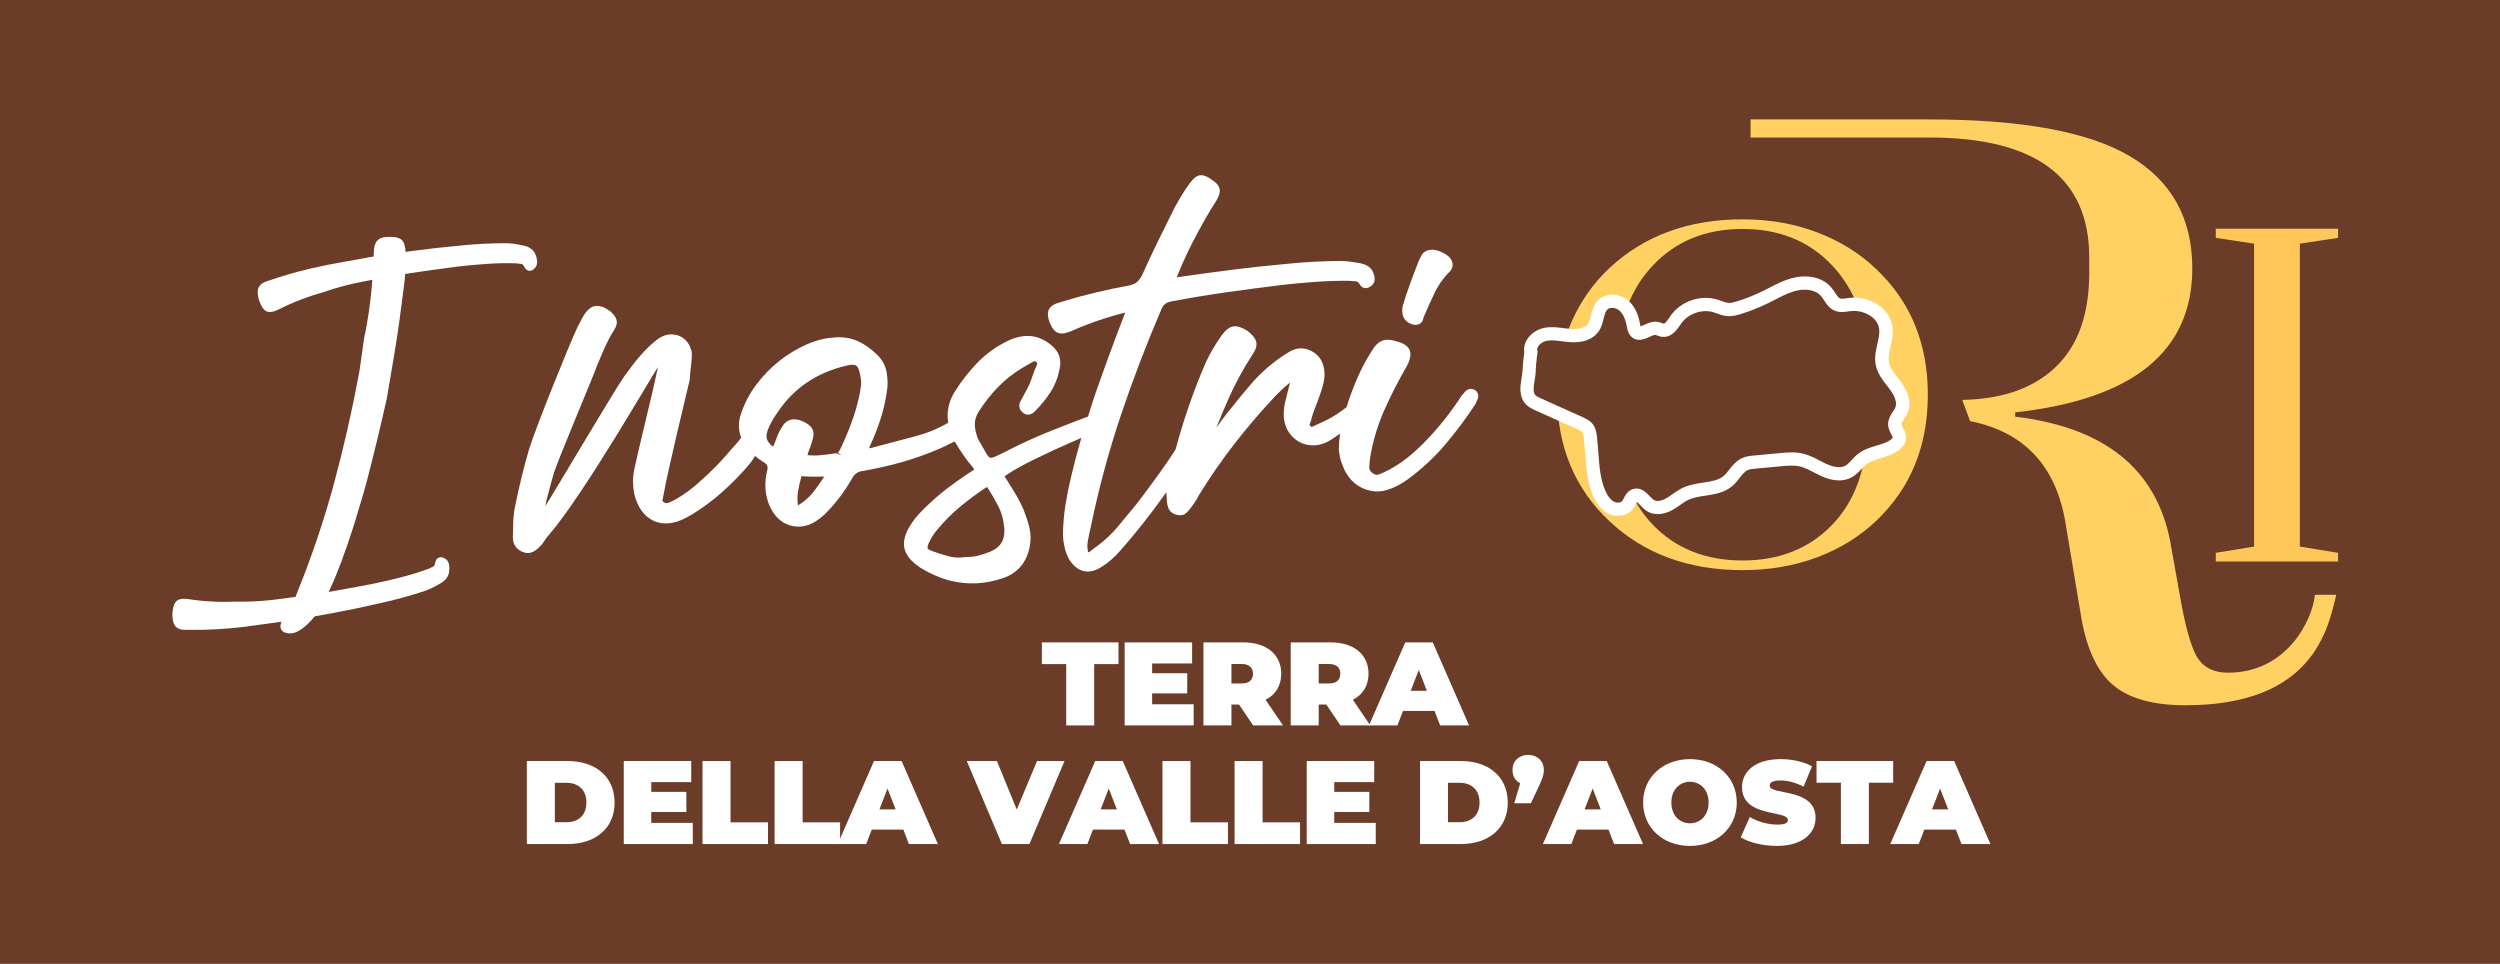
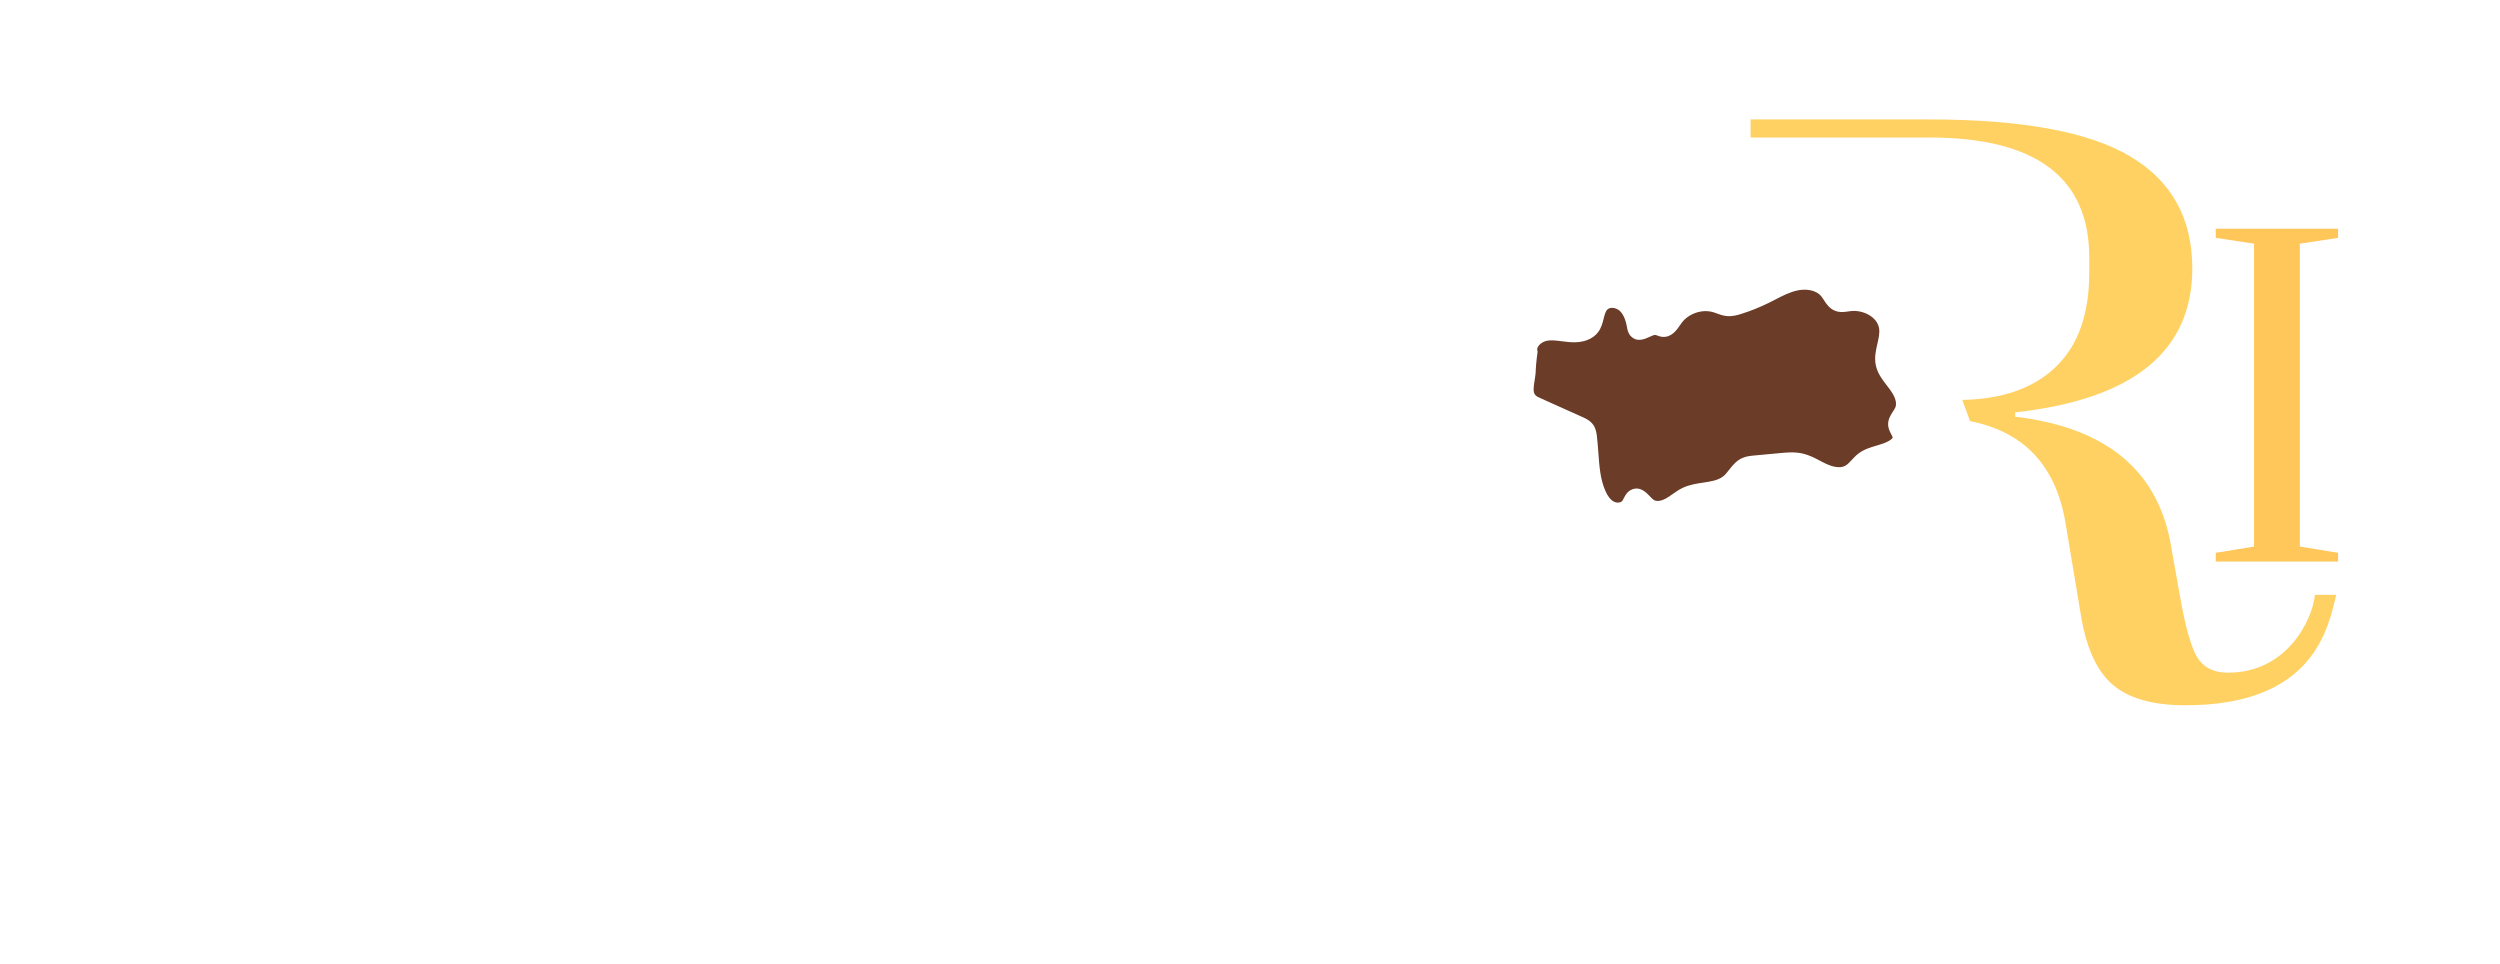
<svg xmlns="http://www.w3.org/2000/svg" viewBox="0 0 830 320">
  <defs>
    <style>      .cls-1 {        fill: #fff;      }      .cls-2 {        fill: #ffc659;      }      .cls-3 {        fill: #6b3c27;      }      .cls-4 {        fill: #6b3c27;      }      .cls-5 {        fill: #ffd163;      }    </style>
  </defs>
  <g id="bg_ori" data-name="bg ori">
-     <rect id="Rettangolo_546" data-name="Rettangolo 546" class="cls-3" width="830" height="320" />
-   </g>
+     </g>
  <g id="ori_valle_d_aosta" data-name="ori valle d&amp;apos;aosta">
    <g>
      <polygon class="cls-2" points="735.64 186.44 735.64 183.54 748.35 181.46 748.35 80.9 735.64 78.97 735.64 75.93 776.25 75.93 776.25 78.97 763.54 80.9 763.54 181.46 776.25 183.54 776.25 186.44 735.64 186.44" />
      <path class="cls-5" d="M768.56,197.45c-.83,8.31-9.21,25.88-28.85,25.88-5.09,0-8.67-1.99-10.74-6-1.7-3.37-3.3-9.04-4.8-17.05l-3.68-20.65c-4.71-24.01-21.86-37.77-51.45-41.29v-1.44c39.2-4.32,58.8-20.25,58.8-47.79,0-16.64-6.88-29.05-20.64-37.21-13.76-8.17-36-12.25-66.71-12.25h-59.3v6h59.3c35.43,0,53.14,13.29,53.14,39.86v5.05c0,13.92-3.82,24.46-11.45,31.57-7.37,6.88-17.63,10.4-30.71,10.64l2.59,7.04c17.89,3.54,28.43,14.74,31.65,33.59l5.37,32.18c1.88,10.41,5.46,17.77,10.75,22.09,5.27,4.32,13.19,6.48,23.74,6.48,42.55,0,47.34-25.44,50.07-36.68h-7.08Z" />
-       <path class="cls-5" d="M516.98,131.04c0-8.69,1.52-16.59,4.57-23.71,3.05-7.11,7.34-13.26,12.89-18.43,11.53-10.72,26.22-16.08,44.07-16.08,8.92,0,17.16,1.43,24.73,4.3,7.56,2.87,14.06,6.89,19.5,12.06,11.53,10.82,17.3,24.77,17.3,41.87s-5.71,30.96-17.14,41.87c-5.44,5.18-11.94,9.2-19.5,12.06-7.56,2.87-15.86,4.3-24.89,4.3-17.95,0-32.7-5.43-44.23-16.29-11.53-10.86-17.3-24.84-17.3-41.94M619.81,141.72v-21.35c0-13.4-3.86-24.17-11.59-32.3-7.61-8.04-17.52-12.06-29.7-12.06s-22.09,4.02-29.7,12.06c-7.73,8.13-11.59,18.9-11.59,32.3v21.35c0,13.68,3.86,24.54,11.59,32.58,7.61,7.86,17.52,11.78,29.7,11.78s22.09-3.93,29.7-11.78c7.73-8.04,11.59-18.9,11.59-32.58" />
      <g>
        <path class="cls-4" d="M507.68,123.08c-.16,3.23-1.72,6.95.33,9.45.68.83,1.7,1.3,2.67,1.74,4.59,2.06,9.17,4.12,13.75,6.17,1.03.46,2.11.97,2.75,1.89.53.78.69,1.75.8,2.68.78,6.33.42,12.97,2.98,18.81.82,1.88,2.01,3.71,3.83,4.67,1.81.95,4.36.75,5.58-.88.78-1.04,1.07-2.57,2.26-3.06,1.98-.81,3.37,1.97,5.12,3.2,1.8,1.26,4.32.8,6.26-.25,1.94-1.04,3.58-2.59,5.57-3.53,4.48-2.13,10.31-1.05,14.1-4.26,2.03-1.73,3.19-4.52,5.62-5.62,1-.45,2.11-.56,3.2-.66,2.85-.26,5.69-.53,8.53-.79,2.31-.22,4.67-.44,6.94.08,2.73.62,5.1,2.24,7.65,3.39,2.55,1.15,5.62,1.8,8.08.45,1.81-1,2.94-2.89,4.57-4.16,3.13-2.44,7.7-2.3,10.86-4.71.68-.52,1.32-1.22,1.44-2.07.23-1.59-1.32-2.93-1.48-4.53-.17-1.86,1.53-3.3,2.23-5.04,1.08-2.66-.32-5.67-2.02-7.98-1.71-2.31-3.81-4.52-4.37-7.33-.79-3.97,1.74-7.99,1.14-12-.77-5.18-6.74-8.3-11.93-7.64-1.37.18-2.82.54-4.1.02-1.73-.7-2.46-2.69-3.64-4.13-2.32-2.83-6.49-3.49-10.06-2.72-3.58.76-6.78,2.69-10.06,4.3-2.83,1.39-5.75,2.57-8.76,3.51-1.3.41-2.64.78-3.99.65-1.4-.13-2.7-.78-4.05-1.18-4.7-1.41-10.2.48-13.04,4.5-1.14,1.61-2.36,3.78-4.32,3.59-.76-.08-1.45-.53-2.2-.63-2.42-.32-5.16,2.85-6.85,1.08-.49-.51-.61-1.26-.73-1.96-.44-2.49-1.32-5.04-3.23-6.68-1.91-1.65-5.06-2.05-6.9-.32-2.07,1.95-1.64,5.45-3.3,7.75-1.63,2.26-4.81,2.76-7.59,2.54-2.78-.22-5.59-.95-8.33-.38-2.73.57-5.36,3.11-4.72,5.83,0,0-.45,3.05-.61,6.2" />
        <path class="cls-1" d="M537.16,171.25c-1.2,0-2.39-.29-3.39-.81-2-1.05-3.62-2.98-4.83-5.74-1.99-4.55-2.34-9.44-2.68-14.17-.13-1.76-.25-3.52-.46-5.26-.08-.63-.18-1.34-.43-1.71-.31-.44-1.16-.82-1.84-1.13l-13.74-6.17c-1.03-.46-2.44-1.1-3.47-2.34-2.11-2.58-1.58-5.82-1.16-8.42.14-.86.29-1.72.33-2.54h0c.13-2.61.45-5.11.58-6.04-.23-1.46.1-2.93.96-4.28,1.18-1.85,3.3-3.29,5.54-3.76,2.33-.49,4.55-.2,6.7.09.75.1,1.5.2,2.25.26,1.26.1,4.35.14,5.63-1.63.51-.7.77-1.75,1.05-2.86.44-1.73.93-3.7,2.53-5.2,2.82-2.66,7.31-1.93,9.85.26,2.03,1.75,3.33,4.36,3.96,7.97.04.2.08.43.12.61.34-.11.83-.34,1.19-.5,1.21-.56,2.71-1.26,4.38-1.03.62.08,1.14.28,1.56.43.21.08.48.18.58.19.45.1,1.42-1.39,1.89-2.08l.41-.6c3.37-4.77,9.88-7.02,15.47-5.34.47.14.94.31,1.4.48.8.29,1.55.56,2.22.62.97.09,2.07-.23,3.13-.56,2.89-.91,5.73-2.05,8.44-3.39.67-.33,1.33-.67,2-1.01,2.68-1.38,5.45-2.8,8.57-3.47,3.85-.83,9.08-.35,12.22,3.48.41.5.77,1.06,1.14,1.61.55.85,1.07,1.65,1.63,1.87.51.21,1.35.08,2.25-.06l.75-.11c6.15-.78,13.4,2.85,14.39,9.5.35,2.36-.15,4.54-.64,6.66-.43,1.88-.84,3.66-.53,5.24.35,1.76,1.6,3.37,2.93,5.08.36.46.71.92,1.05,1.38,2.7,3.66,3.49,7.16,2.29,10.11-.33.81-.79,1.52-1.19,2.14-.48.73-.93,1.43-.89,1.86.03.28.27.75.51,1.21.5.95,1.18,2.25.95,3.85-.19,1.29-.95,2.47-2.27,3.49-1.9,1.45-4.05,2.09-6.12,2.7-1.79.53-3.48,1.03-4.73,2-.54.42-1.06.98-1.6,1.56-.89.95-1.89,2.04-3.26,2.79-2.72,1.49-6.19,1.36-10.04-.38-.86-.39-1.7-.83-2.54-1.26-1.61-.84-3.12-1.63-4.69-1.99-1.95-.45-4.14-.24-6.24-.04l-8.54.79c-.94.09-1.83.17-2.5.48-.98.44-1.75,1.43-2.66,2.59-.72.92-1.47,1.87-2.44,2.7-2.65,2.25-5.88,2.74-9,3.21-2.04.31-3.97.6-5.58,1.36-.91.43-1.79,1.05-2.72,1.71-.86.61-1.75,1.24-2.75,1.77-3.09,1.66-6.3,1.71-8.57.11-.73-.51-1.36-1.17-1.91-1.75-.33-.34-.84-.88-1.16-1.11-.13.19-.28.5-.4.73-.27.53-.55,1.05-.89,1.51-1.21,1.62-3.1,2.32-4.98,2.32ZM509.88,123.19h0c-.05,1.03-.22,2.05-.38,3.04-.39,2.41-.58,3.95.21,4.91.37.45,1.17.8,1.87,1.12l13.74,6.17c1.12.51,2.65,1.19,3.66,2.64.83,1.2,1.04,2.53,1.18,3.68.22,1.81.35,3.64.49,5.47.33,4.56.63,8.86,2.32,12.72.79,1.82,1.75,3.03,2.84,3.6.98.52,2.31.39,2.8-.26.2-.26.33-.56.48-.85.49-.97,1.16-2.29,2.7-2.92,2.75-1.13,4.77.99,5.97,2.26.43.45.87.92,1.25,1.18,1.04.73,2.78.25,3.95-.39.77-.41,1.51-.94,2.31-1.5,1.04-.73,2.12-1.49,3.37-2.09,2.2-1.04,4.55-1.4,6.81-1.74,2.63-.39,5.11-.77,6.8-2.21.64-.54,1.22-1.28,1.83-2.06,1.1-1.4,2.35-2.99,4.31-3.88,1.34-.6,2.7-.73,3.9-.85l8.53-.79c2.34-.22,4.99-.48,7.64.13,2.13.48,3.97,1.45,5.75,2.38.76.4,1.53.8,2.31,1.15,1.45.65,4.18,1.59,6.11.53.74-.41,1.43-1.15,2.15-1.93.64-.69,1.3-1.4,2.12-2.04,1.9-1.48,4.08-2.13,6.18-2.75,1.77-.52,3.45-1.02,4.69-1.97.52-.4.59-.64.6-.64.03-.18-.31-.82-.49-1.16-.4-.76-.89-1.7-1-2.84-.18-1.96.79-3.46,1.58-4.67.33-.5.64-.98.81-1.4.79-1.94-.76-4.49-1.76-5.84-.32-.43-.65-.86-.98-1.29-1.51-1.94-3.22-4.14-3.78-6.93-.5-2.5.06-4.93.55-7.08.41-1.79.8-3.49.57-5.02-.58-3.92-5.48-6.29-9.48-5.78l-.65.09c-1.3.2-2.93.44-4.55-.22-1.85-.75-2.86-2.31-3.67-3.56-.27-.42-.54-.84-.85-1.22-1.88-2.3-5.43-2.49-7.89-1.96-2.56.54-4.95,1.77-7.48,3.08-.69.35-1.37.71-2.07,1.05-2.9,1.43-5.95,2.66-9.06,3.64-1.43.45-3.09.91-4.86.74-1.23-.11-2.34-.51-3.31-.87-.39-.14-.78-.28-1.17-.4-3.77-1.13-8.33.44-10.61,3.66l-.38.54c-1.16,1.7-2.9,4.25-5.96,3.97-.69-.07-1.25-.28-1.7-.45-.22-.08-.46-.17-.58-.19-.41-.06-1.32.36-1.98.66-1.54.71-4.13,1.9-6.18-.25-.93-.97-1.15-2.2-1.29-3.02-.46-2.61-1.3-4.43-2.51-5.47-1.08-.93-3-1.29-3.95-.39-.66.62-.95,1.76-1.28,3.07-.35,1.4-.75,2.98-1.75,4.36-1.85,2.56-5.24,3.79-9.54,3.44-.82-.07-1.65-.17-2.48-.28-1.87-.24-3.63-.48-5.22-.14-1.09.23-2.18.96-2.73,1.81-.3.47-.4.93-.3,1.36l.1.41-.06.42s-.44,2.98-.59,5.98Z" />
      </g>
      <g>
        <path class="cls-1" d="M468.97,107.72l.15.03c.38.08.72.1,1.03.08,1.39-.08,2.12-.97,2.32-1.84.11-.44.23-.84.39-1.2,1.12-2.58,2.27-5.12,3.45-7.61,1.11-2.34,2.63-4.53,4.37-6.38.58-.49,1-1.01,1.29-1.6.29-.57.51-1.52-.02-2.66-.41-1.02-1.38-1.88-3.04-2.7-1.59-.78-2.94-1.07-3.94-.87-1.94.11-2.75,1.23-3.07,1.88-.27.58-.55,1.13-.9,1.81-.75,1.86-1.45,3.69-2.11,5.49-.64,1.79-1.29,3.6-1.93,5.42-.29.81-.53,1.6-.72,2.33-.15.6-.3,1.09-.46,1.46l-.11.39c-.13.88-.14,1.12-.11,1.49-.04,2.22,1.17,3.81,3.38,4.47" />
        <g>
          <path class="cls-1" d="M128.61,131.25c-.07.51-.16.97-.26,1.36-2.01,8.99-4.2,18.06-6.52,26.98-.53,2.03-1.12,4.04-1.72,6.06l-.36,1.21-2.13,7.11c-1.41,4.46-2.8,8.5-4.21,12.28-1.15,3.13-2.42,6.23-3.79,9.2-1.38,3.01-3.04,6-4.99,8.97-.74.99-1.61,1.95-2.59,2.87-.99.94-2.12,1.76-3.48,2.49-3.15,1.41-7.97-.03-3.89-5.43.76-.93,1.67-1.92,2.15-3.02.7-1.62,1.37-3.3,2.03-5.07,4.75-11.74,8.8-23.79,12.05-35.81,3.25-12,6.07-24.46,8.4-37.03l1.61-11.29c.28-1.24.56-2.68.85-4.3.48-2.62.89-5.4,1.22-8.28.33-2.89.6-5.74.79-8.54.2-2.78.31-5.15.32-7.09.03-1.88.38-3.14,1.12-3.98.8-.9,2.13-1.32,3.98-1.29,1.99-.09,3.24.25,4.11.94.83.74,1.26,2.02,1.35,4.02.07,1.54.08,3.08.02,4.59-.05,1.51-.15,3.09-.31,4.77-.53,4.24-1.06,8.4-1.61,12.47-.55,4.1-1.18,8.21-1.86,12.25l-2.29,13.56Z" />
          <path class="cls-1" d="M108.42,88.01c-6.57,1.28-13.16,3.05-19.53,5.26-1.69.51-2.71,1.3-3.12,2.43-.37,1.05-.27,2.42.33,4.26.72,1.94,1.51,3.04,2.47,3.44.92.4,2.1.21,3.72-.56,4.79-2.43,9.92-4.41,15.28-5.9,0,0,5.32-1.99,12.97-3.46,5.36-1.03,10.7-2.05,15.89-2.83,5.25-.78,10.57-1.51,15.95-2.2,3.13-.36,6.23-.64,9.28-.84,3.01-.22,6.13-.28,9.42-.2l1.87.19c.34.03.6.19.75.36.18.28.37.59.55.92.29.51.72.86,1.2.98.55.14,1.13-.01,1.7-.47,1.12-.88,1.23-2.02,1.19-2.63-.04-.67-.21-1.37-.45-1.95-.35-1.09-1.23-2.52-3.53-3.16l-2.56-.52c-.93-.18-1.86-.3-2.89-.37-5.47-.06-10.95.21-16.26.79-5.17.47-10.29,1.03-15.19,1.69-4.96.67-9.95,1.38-15.14,2.19-.1.03-.41.11-.31.09-2.9.49-13.59,2.47-13.59,2.47Z" />
          <path class="cls-1" d="M81.9,208.02c-6.64.84-13.42,1.2-20.13,1.09-1.76.04-2.95-.4-3.66-1.35-.65-.89-.93-2.22-.87-4.18.15-2.08.6-3.37,1.41-4.07.77-.67,1.95-.86,3.71-.63,5.25.82,10.71,1.1,16.24.86,0,0,5.64.24,13.35-.75,5.41-.69,10.79-1.39,15.97-2.27,5.23-.89,10.52-1.86,15.85-2.89,3.09-.64,6.13-1.34,9.1-2.1,2.94-.73,5.93-1.65,9.06-2.76l1.73-.77c.31-.14.52-.37.62-.58.1-.33.19-.68.27-1.05.13-.58.44-1.05.88-1.32.49-.3,1.08-.34,1.75-.09,1.31.49,1.74,1.55,1.87,2.14.15.65.18,1.37.11,2-.03,1.15-.48,2.79-2.5,4.13l-2.31,1.29c-.84.46-1.7.87-2.66,1.25-5.21,1.76-10.52,3.22-15.76,4.34-5.07,1.17-10.11,2.23-14.99,3.14-4.92.92-9.89,1.8-15.08,2.65-.11,0-.43.03-.32.01-2.91.44-13.67,1.89-13.67,1.89Z" />
        </g>
-         <path class="cls-1" d="M331.47,168.1c1.03,2.02,1.67,4.27,1.9,6.73.52,4.49-1.22,7.23-5.58,8.68-1.15.45-2.33.82-3.51,1.08-1.13.25-2.32.36-3.85.36-1.88.29-3.72.2-5.48-.26-1.88-.5-3.82-1.12-5.74-1.84-.9-.35-1.19-.68-1.23-.76-.01-.04-.15-.48.29-1.61.77-1.78,1.8-3.4,3.13-4.88,2.21-2.68,4.67-5.15,7.32-7.34,2.7-2.23,5.53-4.34,8.42-6.25.21-.14.41-.25.59-.34,0,.01.01.03.03.04,1.33,2.06,2.58,4.21,3.7,6.39M264.94,163.25c.25-1.64.62-3.34,1.14-5.12.08-.01.15-.02.18-.03,1.55.13,3.14.19,4.79.15.8-.02,1.67-.03,2.6-.04-1.11,1.73-2.24,3.33-3.35,4.8-1.46,1.92-3.26,3.52-5.36,4.78-.23-1.5-.23-3.02,0-4.55M254.76,143.15c.43-1.2.93-2.32,1.51-3.32.6-1.05,1.28-2.1,2.06-3.19,5.33-7.85,12.94-12.98,22.66-15.24,2.29-.56,3.08-.19,3.32,0,.34.27.97,1.07,1.34,3.51.24,1.07.31,2.14.18,3.18-.14,1.18-.33,2.33-.57,3.45-.66,3.04-1.54,6.03-2.62,8.9h0c-1.08,2.92-2.29,5.8-3.57,8.5-.26.49-.55.95-.86,1.4l1.33.91-1.89-.79c-1.85.31-3.7.54-5.55.69-1.27.12-2.63.1-4-.03.09-.51.24-.99.42-1.44.44-1.09.81-2.15,1.06-3.06.61-1.74.67-3.08.17-4.11-.46-.96-1.45-1.79-3-2.53-3.18-1.51-5.84-.75-7.21,1.96-.66.99-1.2,2.07-1.61,3.21-.35.98-.76,1.99-1.26,3.19-.04-.03-.08-.07-.13-.11-.98-.79-1.61-1.58-1.89-2.34-.26-.7-.21-1.65.11-2.73M489.45,129.39c-.69-.4-1.53-.4-2.27.02-.45.25-.86.65-1.26,1.22-.58.56-1.12,1.29-1.59,2.15-2.6,3.89-5.5,7.62-8.63,11.1-2.14,2.38-4.4,4.63-6.72,6.67-2.28,2.01-4.89,3.82-7.72,5.38-1.09.57-2.22,1.08-3.41,1.56-.47.18-1.15.32-2.14-.39-1.01-.74-1.12-1.44-1.11-1.98.03-1.22.16-2.51.39-3.82.95-5.31,2.49-10.39,4.6-15.13,2.12-4.78,4.56-9.57,7.24-14.22,1.31-2.29,1.73-4.09,1.25-5.51-.51-1.51-2.1-2.57-4.74-3.2-1.78-.57-3.31-.6-4.53-.08-1.23.5-2.3,1.55-3.22,3.12-1.89,2.91-3.56,6.02-4.96,9.24-1.39,3.19-2.59,6.46-3.58,9.67l-1.7,1.25c-2.23,1.64-4.62,3-7.09,4.04-.86.38-1.71.77-2.56,1.2-.07.04-.25.13-.61-.17-.38-.44-.31-.61-.28-.67.38-.87.66-1.79.79-2.57.44-1.36.94-2.74,1.49-4.11.57-1.44,1.08-2.88,1.54-4.29.38-1.14.69-2.29.91-3.44.24-1.24.26-2.55.06-3.88-.41-2.73-1.83-4.75-4.21-6-2.4-1.26-4.95-1.17-7.37.28-2.21,1.32-4.37,2.84-6.4,4.53-2.05,1.7-3.96,3.54-5.7,5.48-2.85,3.28-5.67,6.71-8.41,10.21-1.25,1.61-2.48,3.25-3.68,4.93,1.25-3.12,2.55-6.22,3.89-9.27,2.21-5.05,4.89-10.01,7.94-14.71,1.29-1.88,1.73-3.34,1.39-4.58-.3-1.09-1.14-2.17-2.82-3.52-1.9-1.2-3.34-1.67-4.63-1.55-1.32.16-2.57,1.07-3.86,2.79-2.12,2.94-3.93,6-5.4,9.16-3.99,9.18-7.37,18.91-10.05,28.93l-.53.82c-.71,1.09-1.41,2.17-2.14,3.23-3.26,4.69-6.7,9.4-10.2,13.96-2.08,2.54-4.19,5.09-6.32,7.63-2.05,2.45-4.38,4.63-6.88,6.47-.84.6-1.63,1.18-2.36,1.77-.08.06-.25.2-.6.27-.29-1.3-.33-2.52-.11-3.7.32-1.74.69-3.51,1.12-5.35,2.57-12.4,5.89-24.67,9.86-36.47,3.96-11.78,8.53-23.71,13.57-35.46.54-1.26,1.53-1.99,3.09-2.31,6.26-1.19,12.52-2.22,18.6-3.08,6.14-.87,12.37-1.68,18.66-2.45,3.66-.41,7.28-.74,10.85-.98,3.52-.27,7.16-.37,11.01-.34l2.18.16c.39.03.7.18.87.35.21.28.42.59.63.91.33.51.82.85,1.39.97.64.13,1.32-.03,1.99-.49,1.32-.89,1.47-2.05,1.43-2.65-.04-.67-.22-1.36-.49-1.94-.39-1.08-1.4-2.51-4.08-3.11l-2.98-.48c-1.08-.16-2.17-.27-3.37-.32-6.38.03-12.78.38-19,1.04-6.04.55-12.02,1.2-17.76,1.93-5.8.74-11.64,1.54-17.71,2.42-.12.03-.24.06-.36.09.46-1.19,1.02-2.54,1.68-4.05,1.06-2.44,2.26-4.99,3.58-7.56,1.33-2.59,2.69-5.11,4.08-7.54,1.38-2.43,2.6-4.45,3.67-6.08,1.02-1.58,1.43-2.83,1.28-3.93-.16-1.19-1.03-2.28-2.6-3.28-1.6-1.17-2.83-1.59-3.95-1.49-1.1.16-2.17.98-3.35,2.6-.91,1.24-1.77,2.52-2.57,3.81-.79,1.28-1.58,2.65-2.39,4.14-1.92,3.82-3.79,7.58-5.59,11.27-1.82,3.72-3.58,7.48-5.25,11.22-.57,1.11-1.19,1.94-1.83,2.48-.59.5-1.5.87-2.66,1.1-7.69,1.38-15.41,3.26-22.89,5.57-1.98.54-3.18,1.35-3.68,2.49-.45,1.06-.36,2.43.32,4.26.82,1.93,1.71,3.02,2.84,3.41,1.07.39,2.45.18,4.35-.62,5.63-2.5,11.65-4.57,17.93-6.15-.22.46-.41.89-.53,1.27-3.32,8.6-6.53,17.36-9.56,26.06-.69,1.98-1.31,3.99-1.93,5.99l-.37,1.21c-4.16,1.57-8.27,3.14-12.28,4.74-4.8,1.92-9.59,4.09-14.25,6.47-1.82.93-3.26,1.64-4.33,2.11-.95.43-1.43.38-1.65.32-.43-.13-.82-.65-1.08-1.08-.59-.96-1.39-2.37-2.46-4.24l-.57-1.19c-.13-.26-.25-.6-.38-1.1-.45-1.39-.64-2.7-.57-3.99.06-1.2.51-2.46,1.33-3.75,1.88-2.95,4.06-5.71,6.48-8.2,2.4-2.46,5.16-4.61,8.19-6.39l3.23-1.85c.63-.36.88-.21,1.15.03.31.28.43.47.17,1.05-.54,1.19-1,2.35-1.4,3.53-.43,1.42-.98,2.77-1.63,4.02-.72,1.36-1.46,2.74-2.17,4.06-1.08,1.7-.51,3.17.23,3.8,1.1,1.31,2.34,1.08,2.82.9.63-.21,1.19-.6,1.61-1.07,1.99-1.99,3.72-4.12,5.13-6.33,1.47-2.29,2.48-4.91,2.99-7.7.76-3.07-.22-5.8-2.78-7.85-4.18-3.51-9-3.99-14.37-1.43-3.87,1.87-7.27,4.3-10.09,7.21-2.77,2.86-5.29,6.07-7.48,9.54-2.09,3.27-2.85,6.79-2.27,10.48-3.35,1.92-6.87,3.39-10.48,4.34l-15.11,4c-.21.05-.44.09-.67.12.08-.2.15-.39.22-.57.26-.7.56-1.41.96-2.2,1.25-2.89,2.29-5.76,3.1-8.53.82-2.81,1.43-5.78,1.81-8.94.12-1.94-.01-3.81-.39-5.58-.42-1.93-1.43-3.69-2.98-5.18-1.91-1.93-4.04-3.45-6.33-4.53-2.37-1.11-5.11-1.54-8.07-1.26-2.94.16-6.03.95-9.19,2.36-3.1,1.37-6.12,3.2-8.96,5.44-2.84,2.24-5.45,4.94-7.74,8.02-2.32,3.11-4.08,6.57-5.2,10.3-.7,2.35-.6,4.74.3,7.11-.14.16-.27.33-.39.52-.19.29-.35.53-.51.69-1.3,1.46-2.56,2.88-3.76,4.28-1.18,1.37-2.41,2.7-3.66,4.01-2.11,2.12-4.3,4.16-6.5,6.07-2.18,1.9-4.59,3.61-7.16,5.07-.75.42-1.52.77-2.35,1.05-.32.11-.72.17-1.39-.27-.48-.29-.45-.45-.4-.68l.57-2.88c.87-5.32,7.08-31.31,8.47-37.07.15-1.19.06-1.34.16-2.36.13-1.18.79-5.7.47-7.04-.85-3.43-2.94-4.78-4.54-5.31-2.27-.76-4.6-.32-6.77,1.26-4.32,3.33-7.46,7.32-11.12,12.42-3.08,4.29-25.36,42.04-26.16,43,.18-.93.39-1.84.61-2.72.69-2.73,1.44-5.48,2.23-8.21,1.33-4.25,11.47-28.36,13.08-32.47,1.57-4.04,4.39-11.23,6.85-14.94.86-1.28,1.15-2.41.9-3.46-.22-.91-.87-1.82-2.19-3-1.93-1.33-3.51-1.84-4.92-1.65-1.46.24-2.77,1.38-4.04,3.54l-1.76,3.32c-2.78,5.81-14.49,34.94-16.24,41.03-1.74,6.03-3.26,12.25-4.5,18.46-.35,1.68-.57,3.41-.64,5.14-.07,1.66-.12,3.29-.13,4.81-.16,2.47.93,4.35,3.08,5.28,1.67.72,2.93.38,3.7-.03.83-.44,1.57-1.02,2.07-1.59.63-.56,1.18-1.25,1.66-2.05.33-.56.71-1.09,1.26-1.71,11.45-12.97,35.79-55.41,36.39-55.91-.28,1.38-1.33,5.97-1.61,7.29-.51,2.38-5.84,24.27-6.23,26.58-.55,2.55-.58,5.22-.07,8.02,1.08,4.55,3.24,7.62,6.41,9.11,3.19,1.51,6.93,1.13,11.13-1.14l1.9-1.08c3.45-2.13,6.74-4.59,9.76-7.28,3-2.67,5.87-5.57,8.49-8.6.87-.97,1.62-2,2.26-3.07.07-.12.13-.23.21-.34.87.75,1.72,1.38,2.65,1.96,1.38.7,1.76,1.52,1.33,3-.93,3.95-.72,7.68.63,11.11,1.53,3.78,3.96,6.15,7.21,7.04,3.26.89,6.44.14,9.54-2.27l1.1-.9c.43-.34.82-.71,1.14-1.06,3.29-3.33,6.22-7.23,8.69-11.59.81-1.41,1.93-2.15,3.63-2.33,4.46-.78,8.82-1.77,12.96-2.96,4.17-1.19,8.31-2.67,12.31-4.39,1.37-.61,2.71-1.25,4.02-1.92l1.05-.52c.43.76.88,1.51,1.36,2.25.71,1.1,1.47,2.21,2.28,3.34.61.87,1.28,1.71,2,2.51.33.37.61.78.85,1.23-.17.14-.34.26-.52.37-.59.36-1.14.72-1.66,1.07-2.27,1.52-4.45,3.06-6.5,4.62-2.06,1.55-4.1,3.27-6.04,5.1-1.14,1.04-2.25,2.13-3.33,3.28-1.11,1.17-2.09,2.42-2.92,3.7-1.89,2.86-2.65,5.45-2.27,7.7.39,2.3,2.01,4.41,4.81,6.36.23.2.47.35.87.59,6,3.66,12.2,5.33,18.5,4.98,2.97-.16,5.97-.77,8.98-1.83,4.58-1.69,7.44-5.11,8.48-10.17.46-2.27.43-4.48-.11-6.59-.48-1.93-1.12-3.88-1.91-5.87-.99-2.22-2.13-4.36-3.39-6.38l-2.93-4.68c1.47-1,2.96-1.93,4.45-2.78,1.89-1.07,3.88-2.1,5.95-3.06,3.56-1.76,7.18-3.45,10.77-5.01l4.33-1.89c-1.3,4.49-2.39,8.62-3.32,12.55-.78,3.24-1.44,6.52-1.96,9.75-.52,3.27-.8,6.68-.83,10.23.07,1.23.25,2.51.56,3.82.3,1.33.79,2.63,1.51,4,2.68,4.24,6.45,5.16,10.59,2.59,1.2-.74,2.32-1.57,3.35-2.48,1.01-.89,1.98-1.85,2.94-2.92,5.32-6.04,10.48-12.58,15.39-19.52,0,.1,0,.21.01.31l.14,2.45c.05.9.23,1.76.54,2.54.44,1.11,1.38,1.88,2.44,2.11,1.75.64,2.91-.02,3.44-.48.54-.47,1.05-1.04,1.51-1.67.5-.68.99-1.37,1.44-2.05.48-.71.93-1.47,1.27-2.18,3.64-5.94,7.63-11.7,11.83-17.1,4.18-5.37,8.72-10.69,13.48-15.77,1.18-1.2,2.39-2.36,3.62-3.46.43-.38.88-.74,1.35-1.09-.12.4-.23.82-.33,1.23-.34,1.48-.7,2.93-1.09,4.36-.43,1.57-.67,3.18-.69,4.82,0,2.08.44,3.93,1.34,5.5.9,1.57,2.12,2.82,3.63,3.68,1.51.87,3.21,1.3,5.03,1.26,1.82-.04,3.64-.6,5.46-1.7,1.08-.69,2.16-1.42,3.25-2.2-.25,1.72-.38,3.41-.41,5.09.11,2.09.58,4.03,1.32,5.59.43,1.31,1.14,2.61,2.11,3.87.99,1.29,2.19,2.34,3.58,3.11,1.37.78,2.93,1.28,4.64,1.49,1.77.22,3.68-.1,5.63-.9,1.14-.42,2.2-.92,3.15-1.49.91-.54,1.78-1.12,2.65-1.73,4.56-3.37,8.7-7.23,12.3-11.47,3.56-4.2,6.92-8.68,10.1-13.57.15-.34.25-.61.32-.84.48-.83.62-1.61.4-2.32-.18-.63-.64-1.14-1.27-1.45" />
      </g>
      <g>
        <path class="cls-1" d="M353.97,220.48h-8.07v-7.21h25.44v7.21h-8.07v20.36h-9.29v-20.36Z" />
        <path class="cls-1" d="M396.3,233.83v7.01h-22.92v-27.57h22.4v7.01h-13.27v3.23h11.65v6.69h-11.65v3.62h13.78Z" />
        <path class="cls-1" d="M411.35,233.91h-2.52v6.93h-9.29v-27.57h13.27c7.68,0,12.56,4.02,12.56,10.4,0,3.98-1.89,6.97-5.2,8.66l5.79,8.51h-9.92l-4.68-6.93ZM412.21,220.45h-3.38v6.46h3.38c2.56,0,3.78-1.22,3.78-3.23s-1.22-3.23-3.78-3.23Z" />
        <path class="cls-1" d="M440.33,233.91h-2.52v6.93h-9.29v-27.57h13.27c7.68,0,12.56,4.02,12.56,10.4,0,3.98-1.89,6.97-5.2,8.66l5.79,8.51h-9.92l-4.68-6.93ZM441.2,220.45h-3.38v6.46h3.38c2.56,0,3.78-1.22,3.78-3.23s-1.22-3.23-3.78-3.23Z" />
        <path class="cls-1" d="M476.28,236.04h-10.48l-1.85,4.8h-9.45l12.05-27.57h9.13l12.05,27.57h-9.61l-1.85-4.8ZM473.72,229.34l-2.68-6.93-2.68,6.93h5.36Z" />
        <path class="cls-1" d="M174.91,252.66h13.59c9.21,0,15.55,5.24,15.55,13.78s-6.34,13.78-15.55,13.78h-13.59v-27.57ZM188.11,272.98c3.9,0,6.58-2.32,6.58-6.54s-2.68-6.54-6.58-6.54h-3.9v13.07h3.9Z" />
        <path class="cls-1" d="M230.01,273.21v7.01h-22.92v-27.57h22.4v7.01h-13.27v3.23h11.65v6.69h-11.65v3.62h13.78Z" />
        <path class="cls-1" d="M233.24,252.66h9.29v20.36h12.44v7.21h-21.74v-27.57Z" />
        <path class="cls-1" d="M257.18,252.66h9.29v20.36h12.44v7.21h-21.74v-27.57Z" />
        <path class="cls-1" d="M299.9,275.42h-10.47l-1.85,4.8h-9.45l12.05-27.57h9.14l12.05,27.57h-9.61l-1.85-4.8ZM297.34,268.72l-2.68-6.93-2.68,6.93h5.36Z" />
        <path class="cls-1" d="M353.42,252.66l-11.65,27.57h-9.14l-11.65-27.57h10l6.58,16.11,6.74-16.11h9.13Z" />
        <path class="cls-1" d="M373.35,275.42h-10.48l-1.85,4.8h-9.45l12.05-27.57h9.13l12.05,27.57h-9.61l-1.85-4.8ZM370.79,268.72l-2.68-6.93-2.68,6.93h5.36Z" />
        <path class="cls-1" d="M385.95,252.66h9.29v20.36h12.44v7.21h-21.74v-27.57Z" />
        <path class="cls-1" d="M409.89,252.66h9.29v20.36h12.44v7.21h-21.74v-27.57Z" />
        <path class="cls-1" d="M456.75,273.21v7.01h-22.92v-27.57h22.41v7.01h-13.27v3.23h11.65v6.69h-11.65v3.62h13.78Z" />
        <path class="cls-1" d="M471.44,252.66h13.59c9.21,0,15.55,5.24,15.55,13.78s-6.34,13.78-15.55,13.78h-13.59v-27.57ZM484.63,272.98c3.9,0,6.58-2.32,6.58-6.54s-2.68-6.54-6.58-6.54h-3.9v13.07h3.9Z" />
        <path class="cls-1" d="M512.55,255.65c0,1.26-.16,2.2-1.54,5.16l-2.76,5.87h-5.51l1.97-6.65c-1.58-.75-2.56-2.28-2.56-4.37,0-3.07,2.21-5.04,5.2-5.04s5.2,1.97,5.2,5.04Z" />
        <path class="cls-1" d="M534.01,275.42h-10.47l-1.85,4.8h-9.45l12.05-27.57h9.14l12.05,27.57h-9.61l-1.85-4.8ZM531.45,268.72l-2.68-6.93-2.68,6.93h5.36Z" />
        <path class="cls-1" d="M545.51,266.44c0-8.35,6.58-14.41,15.55-14.41s15.55,6.06,15.55,14.41-6.58,14.41-15.55,14.41-15.55-6.07-15.55-14.41ZM567.25,266.44c0-4.29-2.76-6.89-6.18-6.89s-6.18,2.6-6.18,6.89,2.76,6.89,6.18,6.89,6.18-2.6,6.18-6.89Z" />
        <path class="cls-1" d="M577.92,278.02l2.99-6.77c2.6,1.54,6.06,2.52,9.1,2.52,2.64,0,3.58-.55,3.58-1.5,0-3.46-15.24-.67-15.24-10.95,0-5.12,4.29-9.29,12.84-9.29,3.7,0,7.52.79,10.4,2.4l-2.8,6.73c-2.72-1.38-5.28-2.05-7.68-2.05-2.72,0-3.58.79-3.58,1.73,0,3.31,15.24.55,15.24,10.71,0,5.04-4.29,9.29-12.84,9.29-4.61,0-9.25-1.14-12.01-2.84Z" />
-         <path class="cls-1" d="M611.16,259.86h-8.07v-7.21h25.44v7.21h-8.07v20.36h-9.29v-20.36Z" />
        <path class="cls-1" d="M649.36,275.42h-10.48l-1.85,4.8h-9.45l12.05-27.57h9.14l12.05,27.57h-9.61l-1.85-4.8ZM646.8,268.72l-2.68-6.93-2.68,6.93h5.36Z" />
      </g>
    </g>
  </g>
</svg>